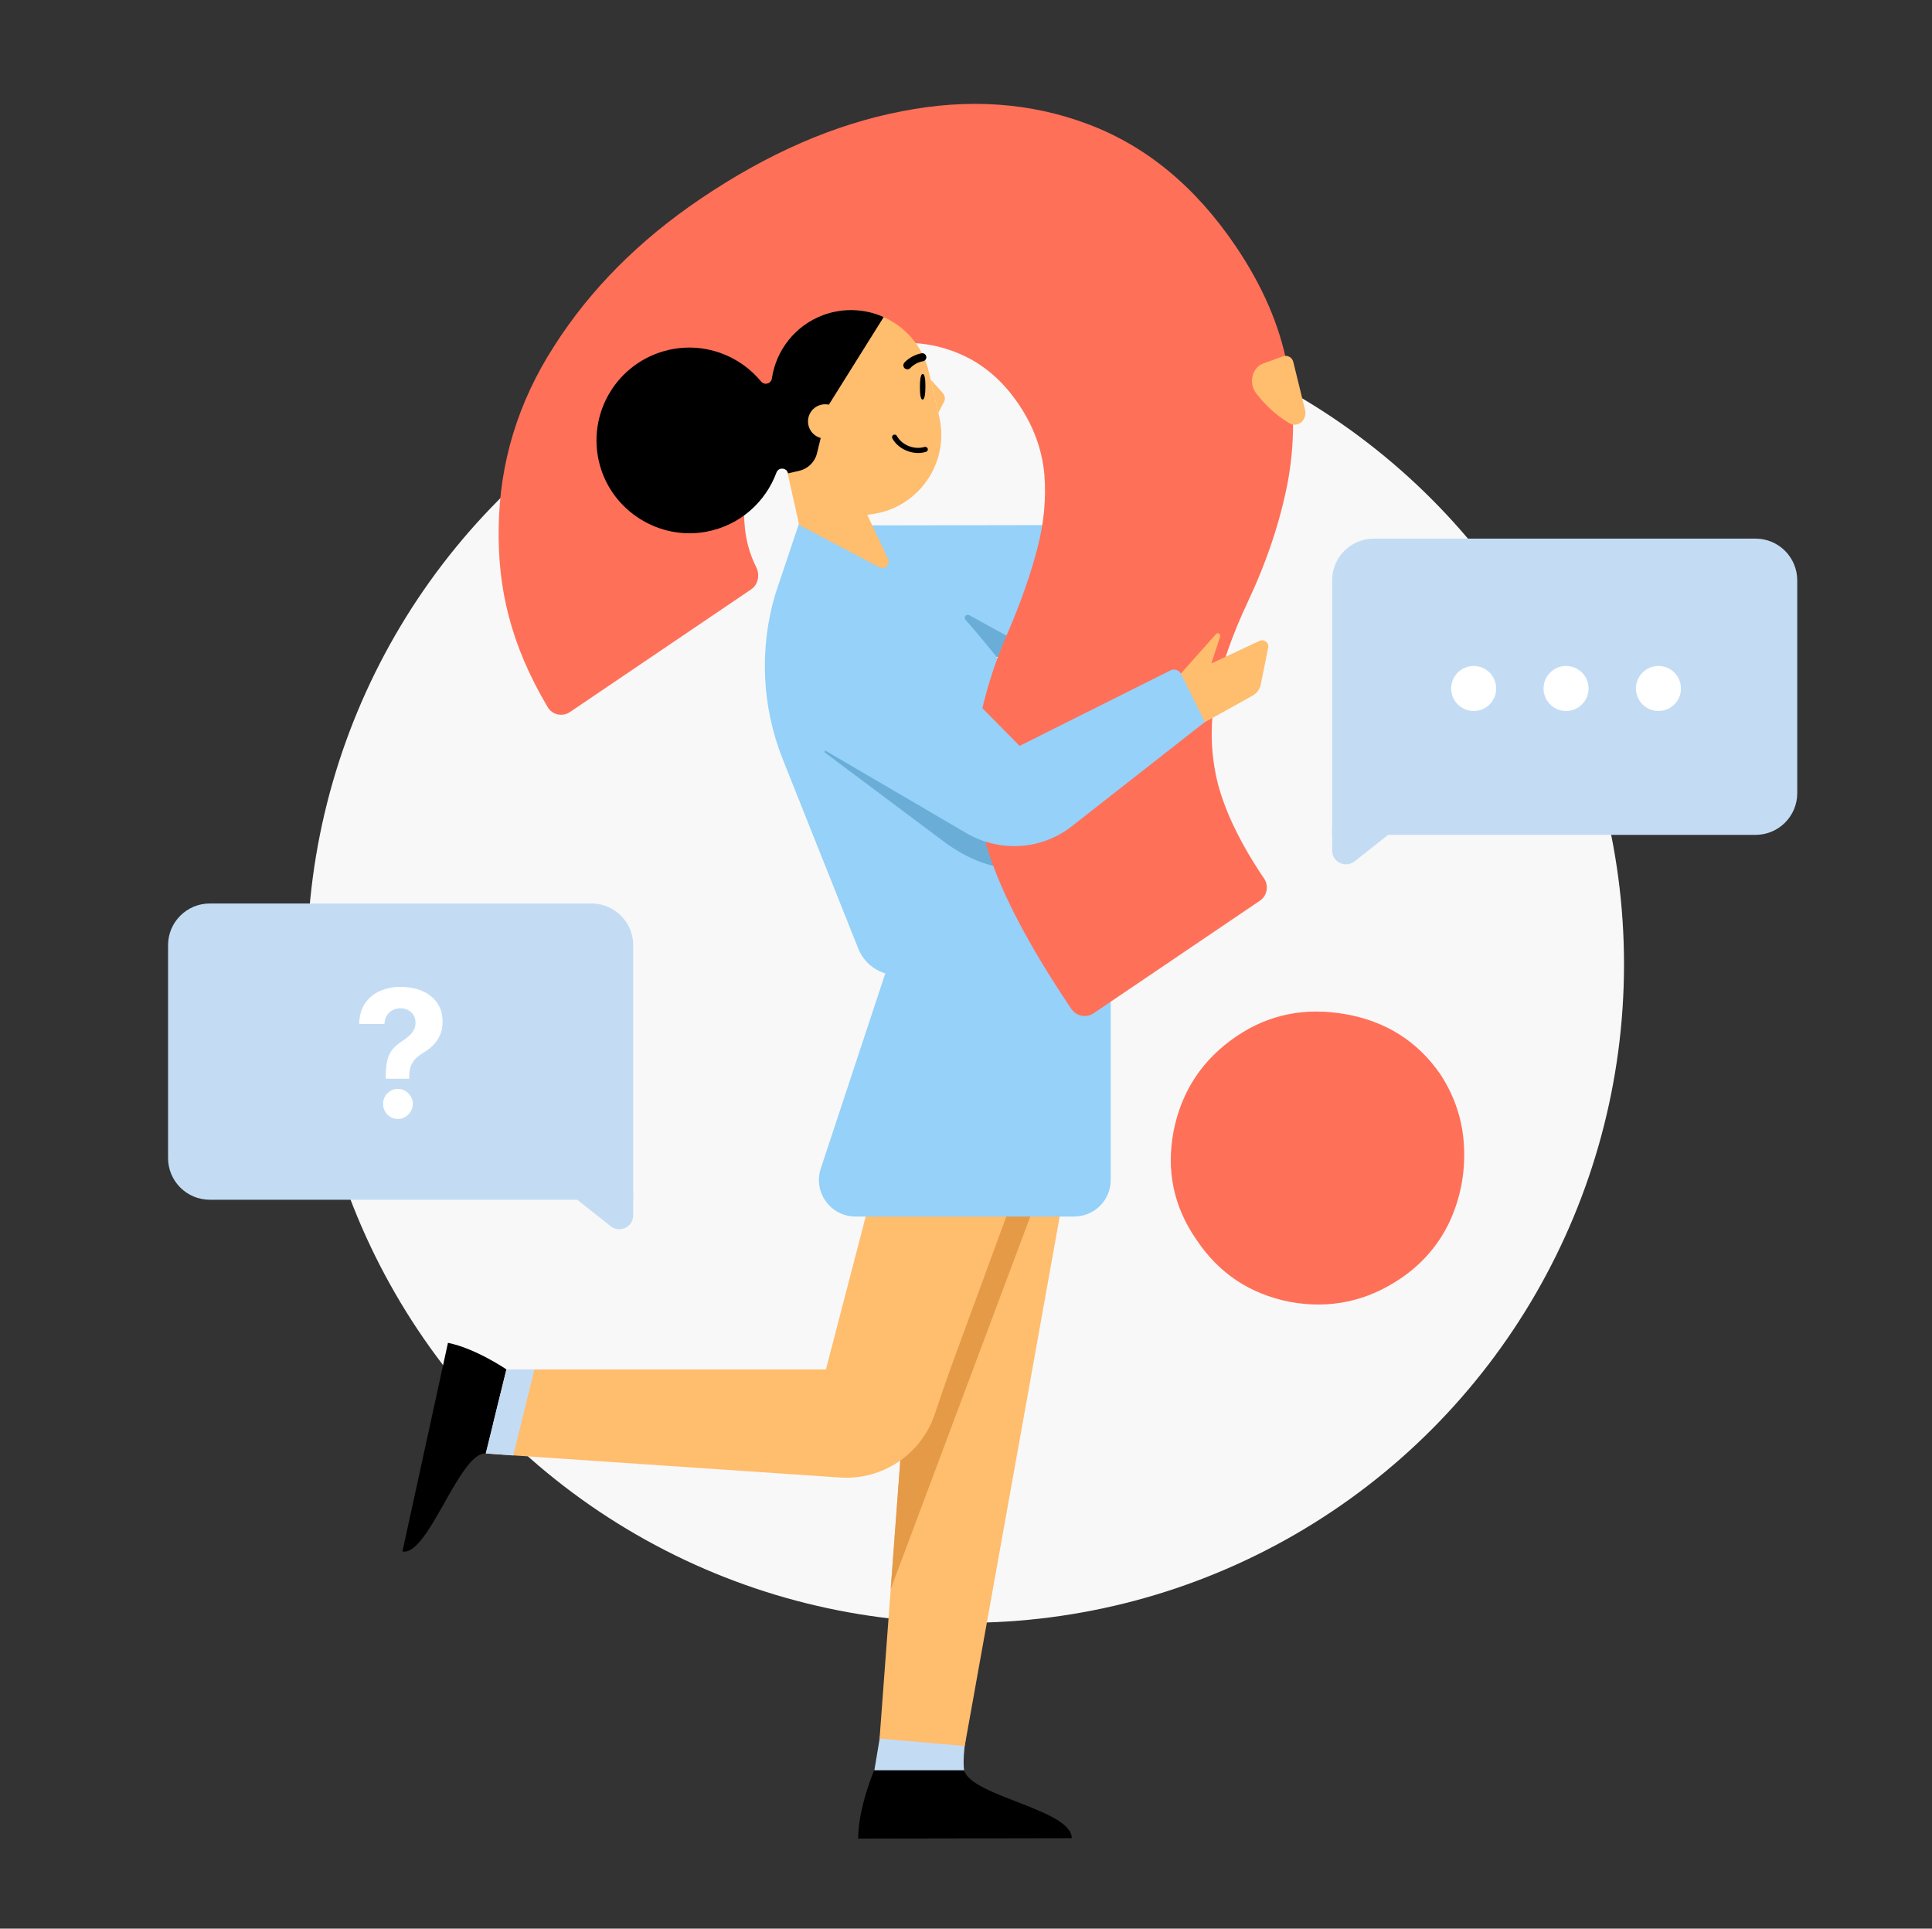
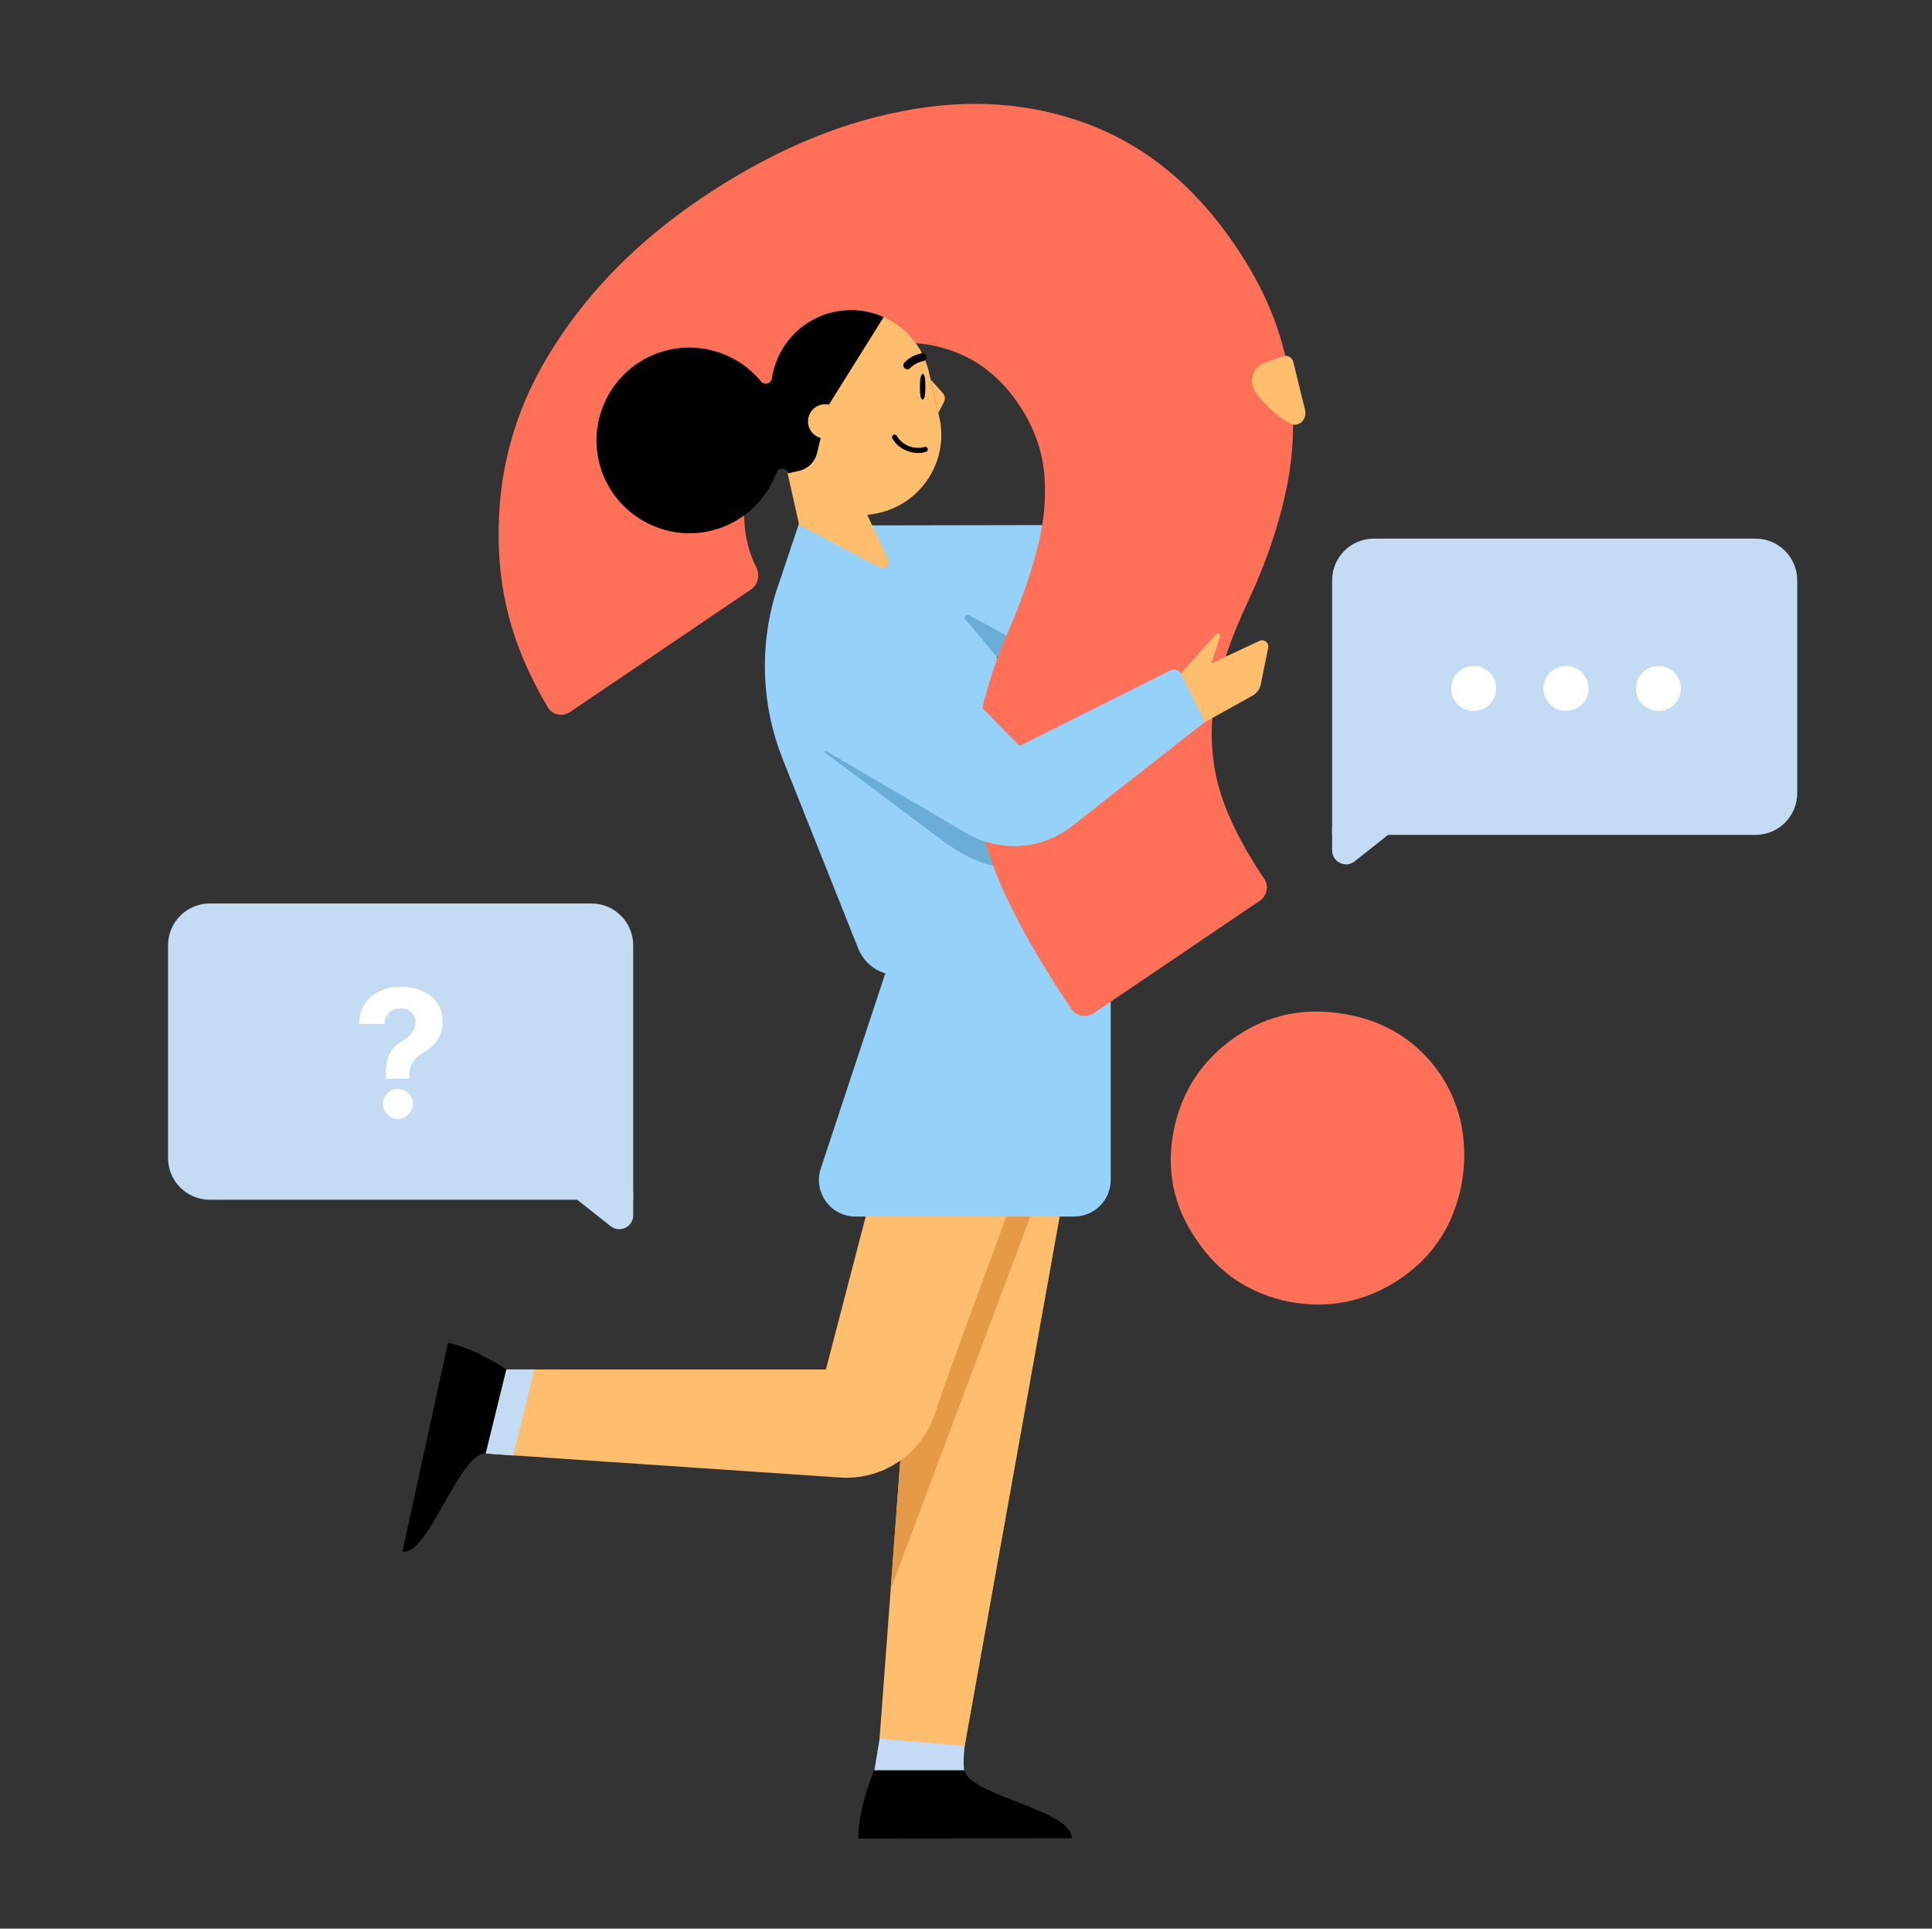
<svg xmlns="http://www.w3.org/2000/svg" width="556" height="555" viewBox="0 0 556 555" fill="none">
  <rect x="0" y="0" width="556" height="555" fill="#333333" stroke="none" />
  <g clip-path="url(#clip0_6607_64823)">
-     <circle cx="277.867" cy="277.5" r="189.5" fill="#F8F8F8" />
    <path d="M251.555 509.9L253.367 499L277.867 500.5C276.867 507.5 277.543 509.9 277.543 509.9H251.555Z" fill="#C3DCF4" />
    <path d="M277.632 502.451L319.648 268.24H270.431L253.128 500.305L277.632 502.451Z" fill="#FFBD6E" />
    <path d="M310.902 311.636L270.429 268.24L256.323 457.324L310.902 311.636Z" fill="#E59A48" />
    <path d="M234.395 406.744L272.09 397.768L319.648 268.24H270.431L234.395 406.744Z" fill="#FFBD6E" />
    <path d="M326.859 179.104L266.348 193.993L249.411 151.198L314.105 151.083L366.833 140.232L360.867 159L326.859 179.104Z" fill="#95D1F9" />
    <path fill-rule="evenodd" clip-rule="evenodd" d="M267.635 350.081H246.195C239.03 350.081 233.961 343.07 236.212 336.262L258.703 268.235H319.649V339.565C319.649 345.37 314.938 350.081 309.133 350.081H291.115H267.635Z" fill="#95D1F9" />
    <path d="M251.56 509.437C251.56 509.437 246.953 520.284 246.97 529.09L308.435 528.975C308.42 520.723 279.583 516.983 277.449 509.437L251.56 509.437Z" fill="black" />
    <path d="M139.79 418.281L241.752 425.187C253.881 426.007 265.049 418.575 268.975 407.07L273.406 394.086H145.743L139.79 418.288V418.281Z" fill="#FFBD6E" />
    <path d="M145.742 394.076C145.742 394.076 136.824 387.997 128.916 386.434L115.812 446.474C123.222 447.94 132.239 417.759 139.79 418.278L145.742 394.076Z" fill="black" />
    <path d="M139.788 418.269L147.717 418.844L153.789 394.074H145.74L139.788 418.269Z" fill="#C3DCF4" />
    <path d="M246.996 272.972L225.28 218.529C219.225 203.342 218.467 186.542 223.145 170.908L231.057 147.323L252.859 152.604C252.859 152.604 281.859 178.104 298.859 206.604C309.495 224.434 323.697 252.987 323.697 252.987C327.827 260.298 323.538 269.509 315.351 270.92L260.169 280.43C254.603 281.39 249.107 278.283 246.99 272.973" fill="#95D1F9" />
    <path d="M277.859 178.374C280.779 181.616 284.123 185.699 286.863 189.102L296.362 186.603L278.93 177.035C278.076 176.557 277.2 177.642 277.859 178.374Z" fill="#6AAED8" />
    <path d="M311.967 231.768L316.14 238.866L308.99 244.219C300.724 250.218 287.464 254.218 271.109 241.806L237.378 216.542L234.554 160.766L287.992 242.683L311.967 231.768Z" fill="#6AAED8" />
    <path d="M314.739 291.582C312.629 293.011 309.76 292.458 308.332 290.348L307.561 289.21C296.139 272.127 288.469 257.539 284.549 245.446C280.728 233.286 279.588 222.147 281.13 212.028C282.673 201.908 285.781 191.58 290.454 181.043C293.869 173.06 296.551 165.359 298.501 157.943C300.45 150.526 301.128 143.332 300.533 136.36C299.874 129.292 297.404 122.597 293.126 116.277C288.584 109.568 282.992 104.774 276.35 101.897C269.708 99.02 262.734 98.069 255.429 99.044C248.221 99.954 241.349 102.62 234.813 107.045C228.473 111.337 223.428 116.808 219.679 123.458C215.865 130.01 213.996 137.231 214.073 145.119C214.082 151.628 214.524 156.924 217.645 163.255C218.743 165.482 218.192 168.237 216.136 169.629L164.039 204.896C161.891 206.35 158.958 205.751 157.634 203.52C146.883 185.397 143.215 169.208 143.513 151.835C143.766 133.088 149.103 115.65 159.522 99.522C169.875 83.297 183.88 69.208 201.535 57.256C220.947 44.115 240.287 35.702 259.556 32.016C278.76 28.234 296.685 29.498 313.334 35.811C329.983 42.123 344.067 53.788 355.586 70.804C363.288 82.181 368.231 93.581 370.417 105.005C372.634 116.265 372.682 127.577 370.559 138.94C368.37 150.206 364.534 161.665 359.051 173.317C354.438 183.104 351.323 192.161 349.705 200.488C348.185 208.748 348.411 216.962 350.382 225.127C352.452 233.227 356.663 242.074 363.016 251.67L363.786 252.808C365.215 254.918 364.662 257.787 362.552 259.215L314.739 291.582ZM403.081 367.904C393.326 374.507 382.682 376.75 371.149 374.632C359.647 372.35 350.686 366.363 344.267 356.671C337.719 347.208 335.555 336.762 337.776 325.333C340.094 313.838 346.13 304.789 355.885 298.185C365.152 291.912 375.6 289.802 387.232 291.854C398.863 293.906 407.952 299.663 414.501 309.127C418.747 315.61 421.023 322.649 421.327 330.242C421.662 337.672 420.282 344.774 417.187 351.549C414.026 358.226 409.324 363.678 403.081 367.904Z" fill="#FF7059" />
    <path d="M230 151.083L237.212 143.868L249.414 147.807L255.589 160.895C256.285 162.476 254.601 164.05 253.068 163.252L230 151.083Z" fill="#FFBD6E" />
    <path d="M250.95 147.965L229.996 151.084L222.468 117.414C219.615 105.026 227.347 92.67 239.734 89.818C252.121 86.966 264.478 94.697 267.33 107.084L270.3 119.981C273.339 133.182 264.373 146.144 250.948 147.959" fill="#FFBD6E" />
    <path d="M267.827 109.221L271.328 113.114C271.954 113.814 272.088 114.824 271.659 115.662L270.033 118.831L267.82 109.222L267.827 109.221Z" fill="#FFBD6E" />
    <path d="M254.308 91.245L238.53 116.463L235.117 130.436C234.505 132.953 232.526 134.901 230.002 135.482L226.795 136.221C226.406 134.53 224.051 134.365 223.45 135.989C220.308 144.488 212.923 151.215 203.259 153.015C189.667 155.555 176.191 147.08 172.592 133.726C168.631 119.022 177.676 104.099 192.387 100.711C202.605 98.359 212.799 102.21 219.034 109.793C219.997 110.958 221.9 110.442 222.118 108.945C223.303 100.786 228.851 93.67 236.823 90.689C236.848 90.683 236.873 90.678 236.901 90.658C237.178 90.555 237.457 90.458 237.737 90.368C237.828 90.334 237.926 90.305 238.019 90.283C238.246 90.218 238.476 90.138 238.71 90.072C238.955 90.002 239.21 89.943 239.464 89.878C239.557 89.857 239.644 89.837 239.744 89.814L239.83 89.794C240.197 89.71 240.574 89.642 240.939 89.578C241.063 89.549 241.191 89.533 241.316 89.511C241.645 89.461 241.98 89.41 242.312 89.373C242.39 89.368 242.459 89.359 242.534 89.342C242.937 89.301 243.343 89.273 243.738 89.254C243.829 89.253 243.919 89.245 244.01 89.244C244.368 89.234 244.719 89.225 245.073 89.228C245.12 89.231 245.159 89.228 245.197 89.226C248.395 89.269 251.494 89.968 254.32 91.242" fill="black" />
    <path d="M242.266 120.164C241.655 117.511 239.009 115.855 236.355 116.466C233.701 117.077 232.046 119.723 232.657 122.377C233.268 125.031 235.914 126.686 238.568 126.075C241.222 125.464 242.877 122.818 242.266 120.164Z" fill="#FFBD6E" />
    <path d="M261.395 106.254C261.053 106.333 260.675 106.256 260.382 106.01C259.895 105.598 259.833 104.873 260.244 104.385C260.316 104.297 262.062 102.246 265.221 101.669C265.848 101.55 266.455 101.967 266.567 102.596C266.679 103.225 266.275 103.828 265.64 103.942C263.328 104.363 262.024 105.861 262.014 105.876C261.85 106.071 261.629 106.194 261.393 106.248" fill="black" />
    <path d="M266.32 111.307C266.312 113.344 266.102 114.989 265.506 114.989C264.91 114.989 264.726 113.336 264.735 111.299C264.743 109.261 264.953 107.616 265.549 107.616C266.145 107.616 266.329 109.269 266.32 111.307Z" fill="black" />
    <path d="M266.068 128.605C265.928 128.65 265.786 128.689 265.637 128.724C262.765 129.385 259.463 127.946 258.109 125.45C257.951 125.159 257.615 125.008 257.291 125.082C257.229 125.096 257.162 125.118 257.104 125.151C256.929 125.244 256.803 125.404 256.748 125.593C256.694 125.783 256.713 125.981 256.806 126.156C258.457 129.205 262.482 130.968 265.963 130.167C266.143 130.126 266.328 130.076 266.505 130.022C266.896 129.9 267.108 129.484 266.987 129.1C266.87 128.734 266.479 128.516 266.063 128.612L266.068 128.605Z" fill="black" />
    <path d="M227.689 210.25L234.337 154.791L312.204 233.666L277.077 239.147L227.689 210.25Z" fill="#95D1F9" />
    <path d="M360.481 200.181L344.165 209.249L337.261 196.712L349.938 182.47C350.451 181.893 351.387 182.431 351.147 183.165L348.603 190.919L362.462 184.427C363.786 183.806 365.252 184.958 364.963 186.391L362.829 196.97C362.554 198.332 361.696 199.506 360.481 200.181Z" fill="#FFBD6E" />
    <path d="M339.851 193.866C339.28 192.802 337.974 192.376 336.886 192.897L267.266 227.741C274.717 243.933 295.509 248.625 309.188 237.201L346.736 207.787L346.733 207.786L339.851 193.866Z" fill="#95D1F9" />
    <path d="M370.997 121.764C366.838 119.268 363.707 116.028 361.526 113.226C359.273 110.331 360.259 105.923 363.41 104.647L369.223 102.54C370.485 102.083 371.865 102.821 372.184 104.125L375.584 117.987C376.223 120.968 373.441 123.241 370.997 121.764Z" fill="#FFBD6E" />
    <path d="M517.219 167C517.219 160.373 511.846 155 505.219 155H395.365C388.738 155 383.365 160.373 383.365 167V240.252H505.219C511.846 240.252 517.219 234.879 517.219 228.252V167Z" fill="#C3DCF4" />
    <path d="M383.366 244.732V237.862H402.488L389.849 247.868C387.227 249.944 383.366 248.076 383.366 244.732Z" fill="#C3DCF4" />
    <circle cx="6.477" cy="6.477" r="6.477" transform="matrix(-1 0 0 1 483.754 191.65)" fill="white" />
    <circle cx="6.477" cy="6.477" r="6.477" transform="matrix(-1 0 0 1 457.164 191.65)" fill="white" />
    <circle cx="6.477" cy="6.477" r="6.477" transform="matrix(-1 0 0 1 430.578 191.65)" fill="white" />
    <path d="M48.367 272C48.367 265.373 53.74 260 60.367 260H170.221C176.848 260 182.221 265.373 182.221 272V345.252H60.367C53.74 345.252 48.367 339.879 48.367 333.252V272Z" fill="#C3DCF4" />
    <path d="M182.224 349.731V342.861H163.102L175.741 352.867C178.363 354.943 182.224 353.076 182.224 349.731Z" fill="#C3DCF4" />
    <path d="M111.011 310.43V309.815C111.023 307.706 111.207 306.025 111.563 304.772C111.931 303.518 112.466 302.506 113.167 301.735C113.868 300.963 114.711 300.264 115.697 299.637C116.433 299.155 117.093 298.655 117.675 298.137C118.257 297.619 118.72 297.046 119.064 296.42C119.409 295.781 119.581 295.07 119.581 294.286C119.581 293.455 119.385 292.726 118.993 292.099C118.601 291.472 118.072 290.99 117.407 290.653C116.754 290.315 116.029 290.147 115.234 290.147C114.461 290.147 113.731 290.321 113.042 290.671C112.353 291.008 111.789 291.514 111.349 292.189C110.91 292.852 110.672 293.678 110.637 294.666H103.367C103.427 292.256 103.997 290.267 105.078 288.7C106.159 287.121 107.59 285.946 109.372 285.175C111.153 284.392 113.119 284 115.269 284C117.633 284 119.724 284.398 121.541 285.193C123.358 285.977 124.784 287.115 125.817 288.61C126.85 290.104 127.367 291.906 127.367 294.015C127.367 295.425 127.136 296.679 126.672 297.775C126.221 298.86 125.585 299.824 124.766 300.668C123.946 301.5 122.978 302.253 121.862 302.928C120.923 303.494 120.151 304.085 119.545 304.699C118.951 305.314 118.506 306.025 118.209 306.833C117.924 307.64 117.776 308.634 117.764 309.815V310.43H111.011ZM114.539 322C113.351 322 112.335 321.578 111.492 320.735C110.66 319.879 110.251 318.854 110.263 317.661C110.251 316.48 110.66 315.468 111.492 314.624C112.335 313.781 113.351 313.359 114.539 313.359C115.667 313.359 116.659 313.781 117.514 314.624C118.369 315.468 118.803 316.48 118.815 317.661C118.803 318.457 118.595 319.186 118.191 319.849C117.799 320.5 117.283 321.024 116.641 321.422C116 321.807 115.299 322 114.539 322Z" fill="white" />
  </g>
  <defs>
    <clipPath id="clip0_6607_64823">
      <rect width="555" height="555" fill="white" transform="translate(0.367)" />
    </clipPath>
  </defs>
</svg>